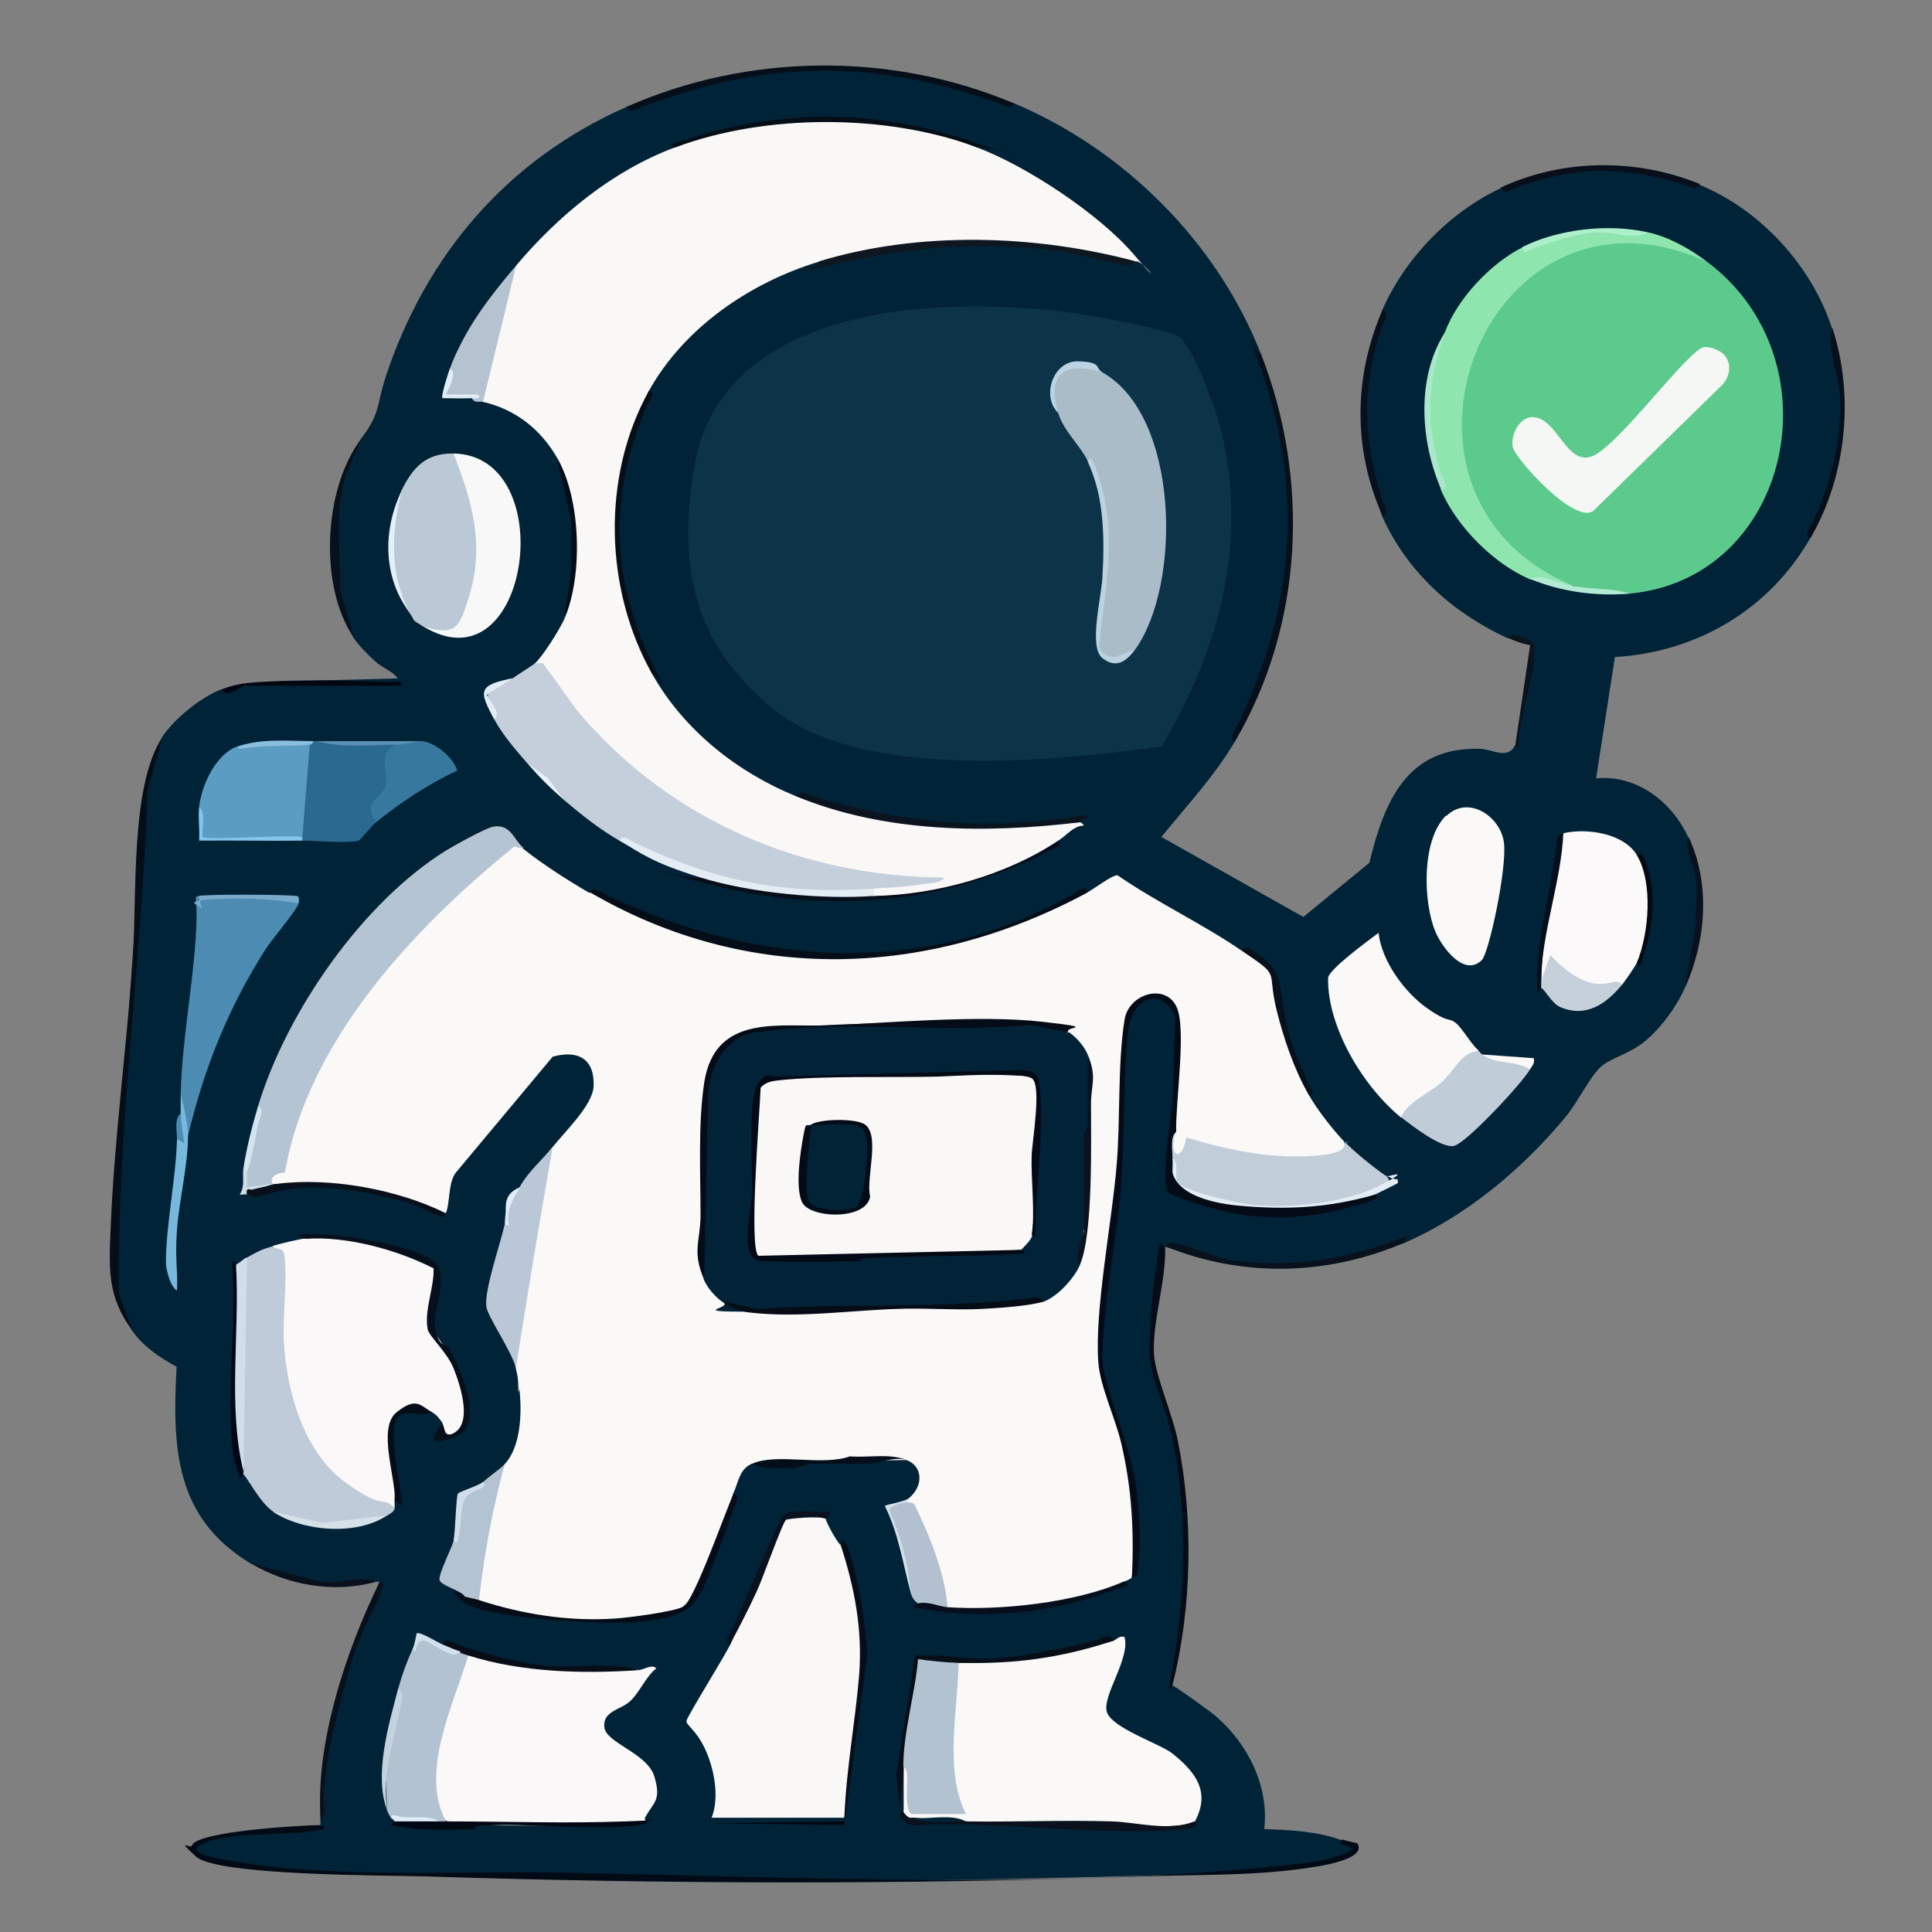
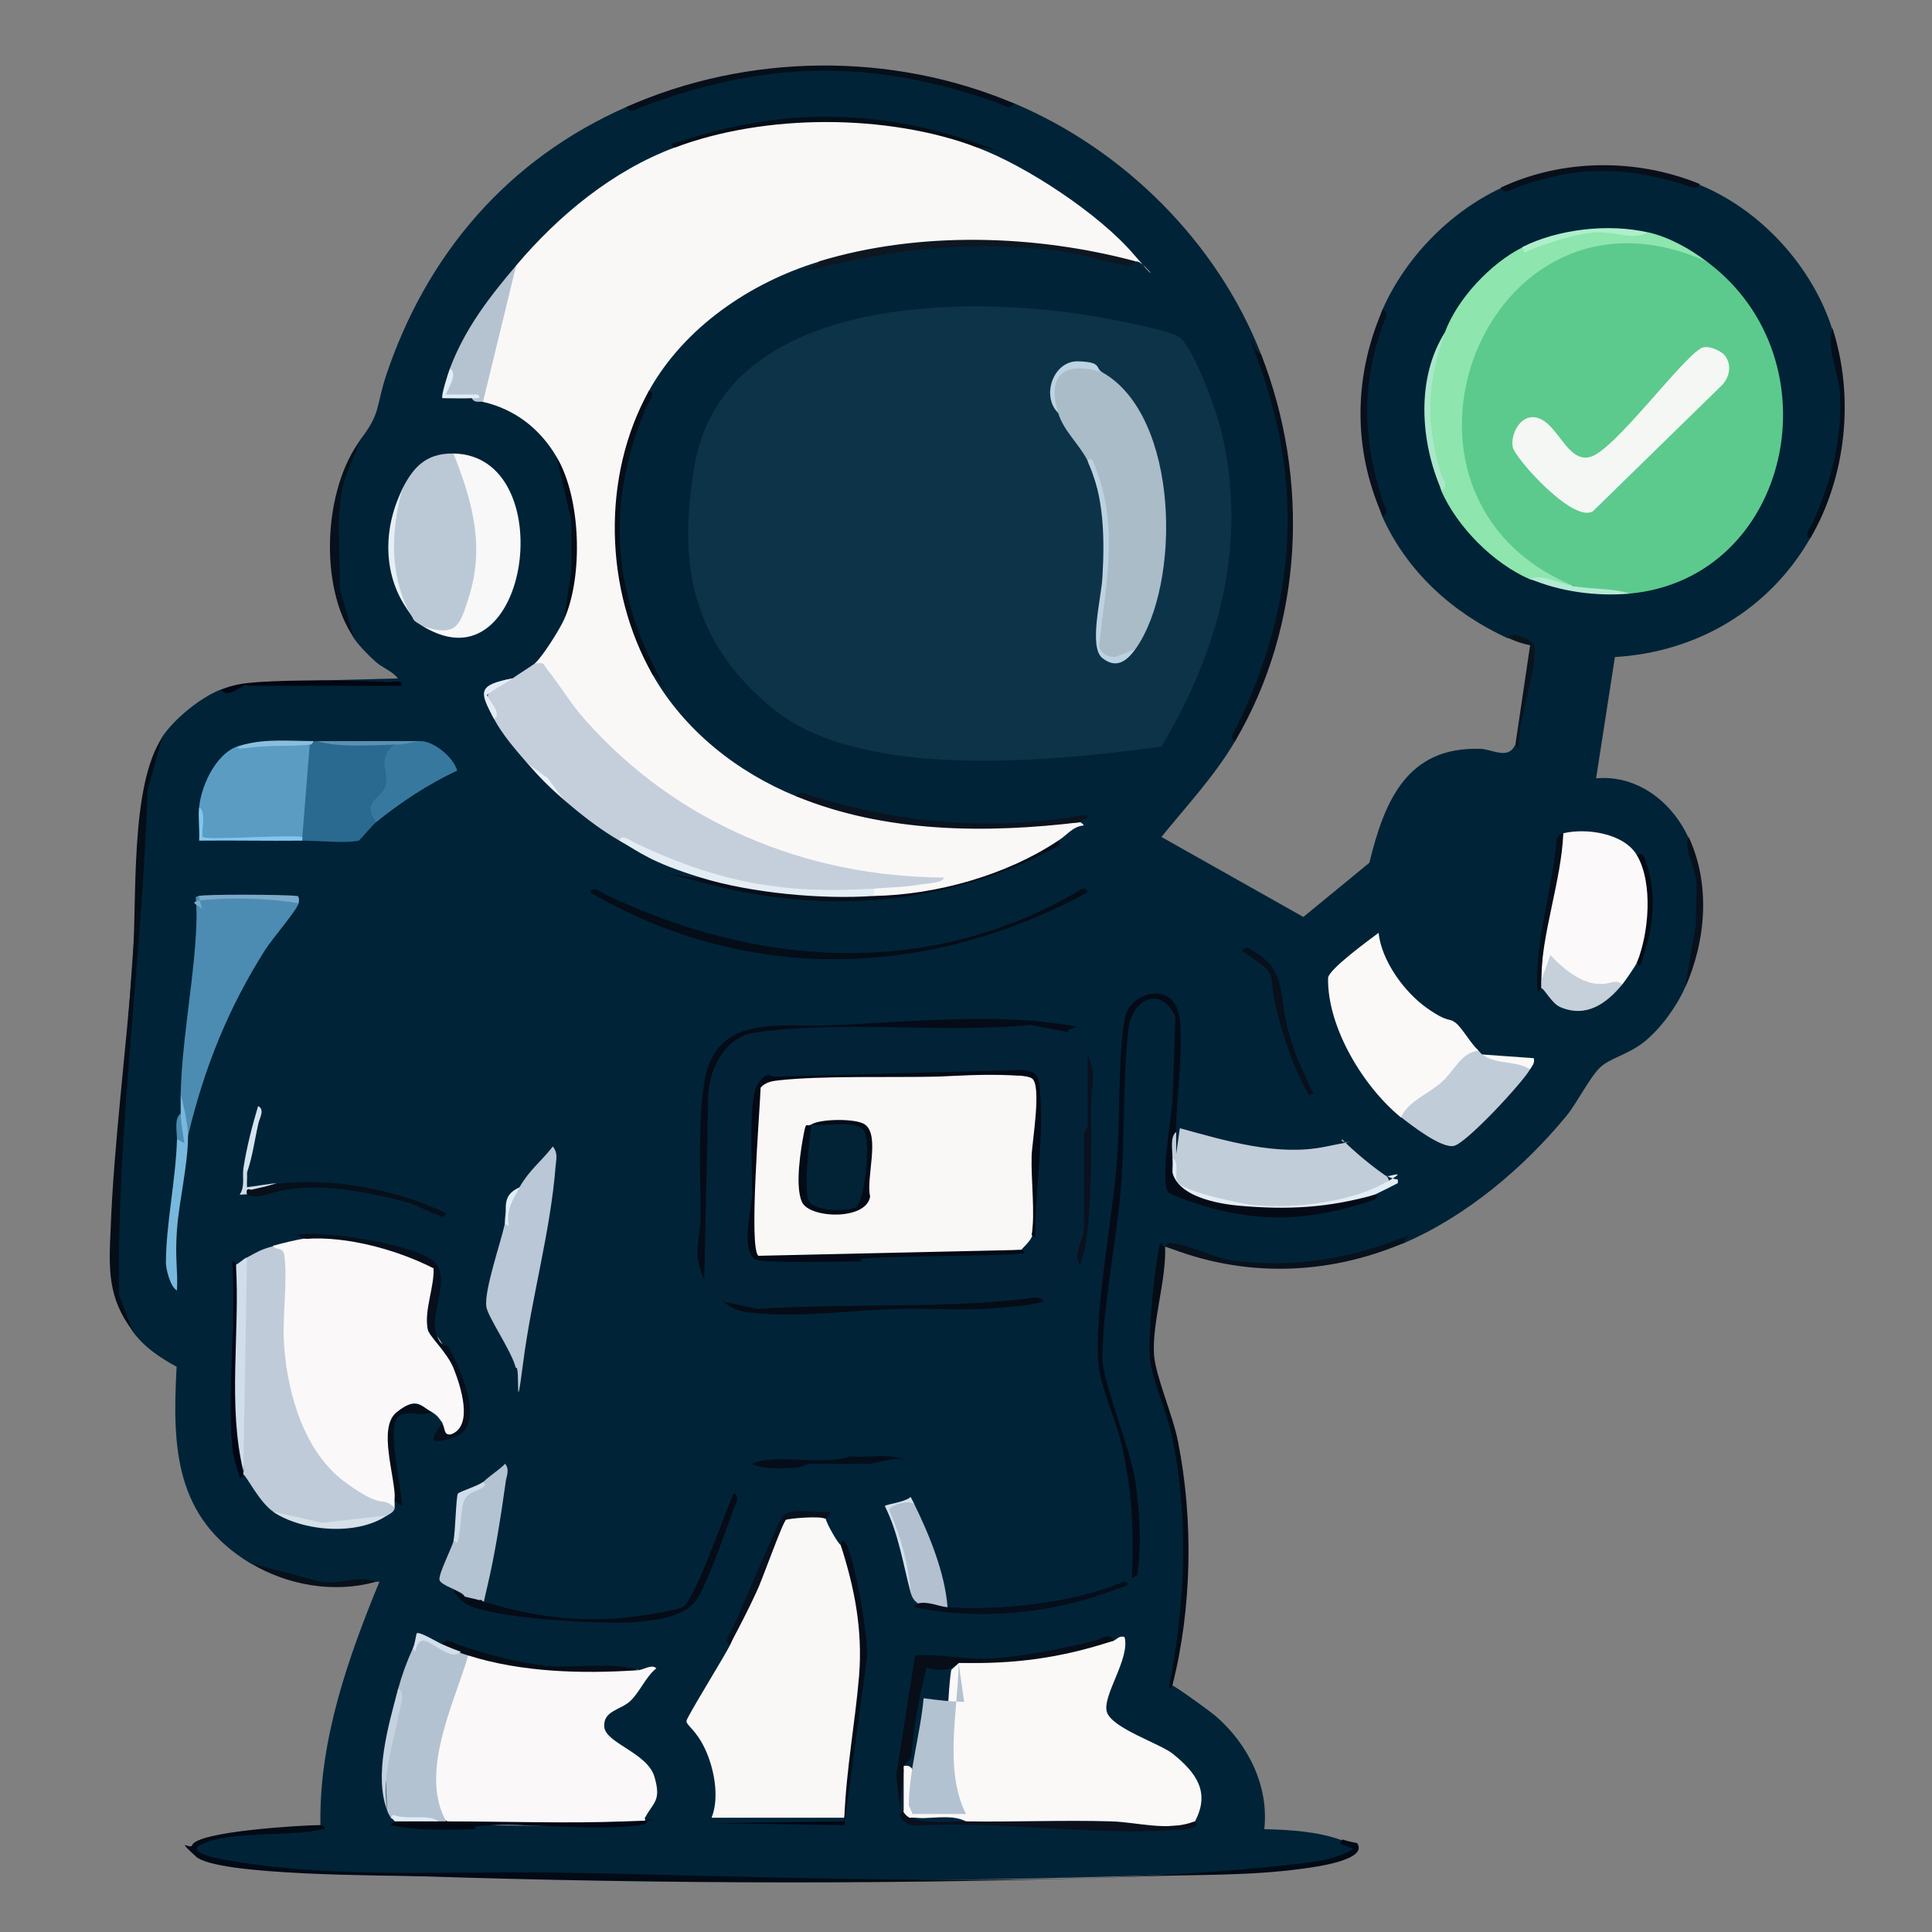
<svg xmlns="http://www.w3.org/2000/svg" id="Layer_1" version="1.1" viewBox="0 0 524 524">
  <rect x="0" y="0" width="524" height="524" fill="#808080" stroke="none" />
  <defs>
    <style>
      .st0 {
        fill: #adefcb;
      }

      .st1 {
        fill: #b2c0d0;
      }

      .st2 {
        fill: #5b90b4;
      }

      .st3 {
        fill: #080f1a;
      }

      .st4 {
        fill: #faf9f8;
      }

      .st5 {
        fill: #070e18;
      }

      .st6 {
        fill: #060e1b;
      }

      .st7 {
        fill: #060f1a;
      }

      .st8 {
        fill: #b5c3d1;
      }

      .st9 {
        fill: #b4c4d3;
      }

      .st10 {
        fill: #d0ddeb;
      }

      .st11 {
        fill: #040c18;
      }

      .st12 {
        fill: #bdd2e1;
      }

      .st13 {
        fill: #0b101d;
      }

      .st14 {
        fill: #022337;
      }

      .st15 {
        fill: #060d17;
      }

      .st16 {
        fill: #060e18;
      }

      .st17 {
        fill: #d2dfec;
      }

      .st18 {
        fill: #000613;
      }

      .st19 {
        fill: #bbd3e2;
      }

      .st20 {
        fill: #000615;
      }

      .st21 {
        fill: #0e1620;
      }

      .st22 {
        fill: #050e1a;
      }

      .st23 {
        fill: #07101a;
      }

      .st24 {
        fill: #8ee5ae;
      }

      .st25 {
        fill: #e9f1f9;
      }

      .st26 {
        fill: #c5d0da;
      }

      .st27 {
        fill: #fbf9f8;
      }

      .st28 {
        fill: #b3c2d1;
      }

      .st29 {
        fill: #050d16;
      }

      .st30 {
        fill: #c2cdda;
      }

      .st31 {
        fill: #bbc9d7;
      }

      .st32 {
        fill: #040b17;
      }

      .st33 {
        fill: #faf8f7;
      }

      .st34 {
        fill: #050c17;
      }

      .st35 {
        fill: #d1e1eb;
      }

      .st36 {
        fill: #7aa9c9;
      }

      .st37 {
        fill: #020a15;
      }

      .st38 {
        fill: #09111c;
      }

      .st39 {
        fill: #c1ccd9;
      }

      .st40 {
        fill: #060e1a;
      }

      .st41 {
        fill: #dfedf9;
      }

      .st42 {
        fill: #09111e;
      }

      .st43 {
        fill: #5b9cc2;
      }

      .st44 {
        fill: #e5f0f6;
      }

      .st45 {
        fill: #040a14;
      }

      .st46 {
        fill: #e3edf4;
      }

      .st47 {
        fill: #050d17;
      }

      .st48 {
        fill: #78b8dc;
      }

      .st49 {
        fill: #08101b;
      }

      .st50 {
        fill: #012337;
      }

      .st51 {
        fill: #c5d2e0;
      }

      .st52 {
        fill: #07101b;
      }

      .st53 {
        fill: #e1edf6;
      }

      .st54 {
        fill: #b2c2d1;
      }

      .st55 {
        fill: #d5e0e8;
      }

      .st56 {
        fill: #0b111e;
      }

      .st57 {
        fill: #fbf9f9;
      }

      .st58 {
        fill: #060f1b;
      }

      .st59 {
        fill: #f8f8f8;
      }

      .st60 {
        fill: #07101c;
      }

      .st61 {
        fill: #2a6990;
      }

      .st62 {
        fill: #050e18;
      }

      .st63 {
        fill: #060d1a;
      }

      .st64 {
        fill: #f4f7f4;
      }

      .st65 {
        fill: #d0ddea;
      }

      .st66 {
        fill: #022236;
      }

      .st67 {
        fill: #0b131f;
      }

      .st68 {
        fill: #dfeff8;
      }

      .st69 {
        fill: #abe7ca;
      }

      .st70 {
        fill: #b3ead3;
      }

      .st71 {
        fill: #08111c;
      }

      .st72 {
        fill: #8abedf;
      }

      .st73 {
        fill: #060c16;
      }

      .st74 {
        fill: #82c6ee;
      }

      .st75 {
        fill: #bfcbd8;
      }

      .st76 {
        fill: #020611;
      }

      .st77 {
        fill: #030b16;
      }

      .st78 {
        fill: #0d3349;
      }

      .st79 {
        fill: #060e19;
      }

      .st80 {
        fill: #a9bcc8;
      }

      .st81 {
        fill: #030915;
      }

      .st82 {
        fill: #faf8f8;
      }

      .st83 {
        fill: #b3c3d1;
      }

      .st84 {
        fill: #e4edf5;
      }

      .st85 {
        fill: #050d18;
      }

      .st86 {
        fill: #5cca8d;
      }

      .st87 {
        fill: #4c8cb2;
      }

      .st88 {
        fill: #020813;
      }

      .st89 {
        fill: #cedde7;
      }

      .st90 {
        fill: #d5e5f0;
      }

      .st91 {
        fill: #bac7d6;
      }

      .st92 {
        fill: #0b141e;
      }

      .st93 {
        fill: #e3edf3;
      }

      .st94 {
        fill: #37789f;
      }

      .st95 {
        fill: #060d19;
      }

      .st96 {
        fill: #050c16;
      }

      .st97 {
        fill: #c5cfdc;
      }
    </style>
  </defs>
  <path class="st50" d="M275,28c29.9,12.6,55.1,37.7,67,68,12.3,35.2,10,71.7-7,105-5.6,9.5-13.1,17.5-20,26l38.5,21.7,17.9-14.7c4.1-16.9,10.3-31.5,30-30.9,3.1,0,7.6,3.1,9.5-1,.3-.2.5-.4.5-.7.7-3.6,4.6-24.8,4-26.4-.3-.8-5.3-2.4-6.5-1.9-14.8-6.8-27.2-17.9-34-33-6.5-19-6.6-37,0-56,6.2-14.1,18.1-26.4,32-33,18.2-6.6,35.4-6.7,54-1,16.6,6.8,30.5,22,36,39,4.4,19.8,3,38.3-6,57-11.1,19.2-30.6,30.8-52.9,32.1l-5.1,32.9c11.1-1,20.5,6.3,25,16,4.5,13.8,3.5,27.4-1,41-2.3,5.1-6.6,11-11,14.5s-9.4,4.4-12,7c-2.7,2.6-6.1,9.4-9,13-11.6,14.1-27.1,27.2-44,34.5-22,7.9-43.2,7.9-65,1-2.3,10.9-4.9,23.7-2.6,34.9,10.3,26.5,9.7,57.7,4.6,84.1.7.1,10.7,7.3,12,8.5,8.6,7.5,14.3,18.8,13,30.5,7,.2,14.4.6,21,3,5.5,2.8,3.8,3.5-1.1,5.3-6.3,2.3-19.7,3.2-26.3,3.4-79.8,3.1-160.3,3-239.7.5-12.4-.4-25.2-1-37.2-3.2-11.9-2.2-6.3-6.6,2.6-7.4l25-2.2c0,0-1.2,1.2-.3-.5,0-.3,0-.7,0-1-.2-22.5,7.6-44.6,16-65-.2-.1-.7.1-1,0-12,1.7-22.8,0-34-5-20.5-12.4-21.2-31.4-20-53.3-4.7-2.6-8.8-5.3-12-9.7-3-5.4-5.5-10.9-5-17.8,2.1-42.9,5.1-85.9,8.4-128.8,1.1-4.8,2.5-9.9,4.6-14.4,3.3-5,10.4-10.8,16-13,2.2,0,4.4-.4,6.5-1,13.6-1.1,28.7-1.1,42.5,0-12.8-.6-25.8-1-39-1l38-1c-1.3-1.9-4.1-2.8-6-4.5s-4.4-4.2-6-6.5c-7.8-16.6-7.5-38.2,2-54,5.3-6.9,4.1-8.7,6.7-16.8,11-33.2,33.1-59,65.3-73.2,34.5-13.3,70.3-13.8,105-1Z" />
  <g>
    <path class="st37" d="M87,495c0,.2,1.3.2,1,1-9,2.4-25.1.3-33.3,4.2-5.2,2.5,6.6,4.3,8.1,4.5,27.8,4.9,60.4,2.7,88.8,3.2,62.7,1.1,134.9,4.7,196.9-2,5.7-.6,14-1.3,18.5-4.5l-3.6-1.4.7-1.1c1.3.5,2.7.7,4,1,3.1,4.7-11.9,6.5-14.6,6.9-14.4,2-28.6,1.6-42.9,2.1-64.9,2.3-131,2.1-195.9,0-10-.3-55.9-.1-61.6-5.4s-1.4-1.8-1-3c1.2-3.8,30-5.5,35-5.5Z" />
    <path class="st47" d="M36,361c-6.8-9-6.5-16.7-6-27.5.9-23.8,4.3-49,6-73,1.2-16.6-.8-47.2,8-60.5l-4,14.5c-1.4,45.6-8.4,91.4-7.7,136.7l3.7,9.8Z" />
    <path class="st96" d="M318,457c0,0-.3,1.2-1,1,4.5-23.1,5.6-46.1.7-69.2-1.3-6.2-5.2-14.4-5.8-20.2-.6-6,1-21.7,2.1-28.1s.8-1.7,2-2.5c.4,9.1-3.6,20.8-3,29.5.4,5.7,5.2,16.6,6.5,23.5,4.2,21,3.8,45.2-1.5,66Z" />
    <path class="st79" d="M275,28c-1,2.1-3.1.3-4.4-.1-33.9-12-62.6-11.6-96.3,1-1.3.5-3.4,2.2-4.4.1,32.9-14.6,71.9-15,105-1Z" />
    <path class="st71" d="M381,337c-20.9,9-43.9,9.6-65,1,.8-.5.5-1.1,2.2-.8,4.5.5,11,4,16.4,4.7,14.2,1.9,28.6,0,42-4.8s3.4-2.2,4.4-.1Z" />
    <path class="st52" d="M96,173c-9.6-13.9-8.3-40.6,2-54l-4,9.5c-3.5,9.8-1.5,20.7-1.9,31l3.9,13.6Z" />
-     <path class="st49" d="M87,494c-1.7-20.7,6.9-46.6,16-65,1.2.9,1.2.3.6,2.1-1.7,4.9-5.2,10.6-7,16-3.2,9.5-7.2,24.7-8.4,34.6s1,8.8-1.1,12.4Z" />
    <path class="st38" d="M457,268l3-17.5c-.3-3.9.4-8.2,0-12-.4-4-3.4-8-2-11.5,6,12.9,4.7,28.2-1,41Z" />
    <path class="st76" d="M70,185c10.8-.7,24.6-.5,35.5,0,1.2,0,3.7-.8,3.5,1h-42.5c-1.1,0-5,3.7-6.5,1,3.7-1.4,6-1.7,10-2Z" />
    <path class="st49" d="M102,429c-11.3,3.2-24,1-34-5l18.6,4.9c5.7,1.2,10.2-1.9,15.4.1Z" />
    <path class="st92" d="M409,173c.9-2.3,6.9,1,7,1.7,1.5,6-4.9,21.7-4,28.8l-1-1.5,4-27c-2.1-.4-4.1-1.1-6-2Z" />
    <path class="st33" d="M224,412c0,.9,3.4,6.9,4,7,4.1,8,6.2,19.8,6.2,29.1l-5.2,44.9h-36c2.2-5.5.7-13.4-1.8-18.7s-5.2-6.4-5-7.6,10.2-17.3,11.9-20.7c4.7-11.6,9.6-23.1,14.8-34.4,1.3-1.2,10.6-1.6,11.2.4Z" />
    <path class="st4" d="M302,445c.9-.3,1.5-1.5,3-1,1.6,5.8-6.1,15.9-4.8,20.3s14.4,8.6,17.8,11.3c6.5,5.2,10.3,10.5,6.1,18.4l-.5,1c-20.1,1-40.6.6-61.5-1l-15-1c-1.5.8-2.5-.5-2-2,0-3.7,0-7.3,0-11-.9-.3-.9-.6,0-1,4.7-1.3,3.1,9.7,2.5,13,1.4-3.3,12.3-3,14.5,0-.9-.2-1.9-.5-2.7-1.1-3.9-2.6-2.4-32.4-1.4-38l2.1-1.9c14.2-.2,28.3-2.8,42-6Z" />
    <path class="st82" d="M83,336c7-1.8,30.7,2.5,35.1,7.6-.5,5.6-.8,11.1-1.1,16.6,4.3,5.9,12.6,19,9,26.3-1.9,3.8-6.7,4.4-6-.6-1.1-1.4-1.2-1.9-3-3-9.3-1.7-11,0-11.1,8.7,1.2,5.5,1.5,10.6,1.1,15.3,0,.6.1,1.5,0,2-3.8.5-12.4-3.4-15.6-6.1-17.4-15.1-17.2-38.4-16.1-59.5-.4-1.9-.8-3.7-1.3-5.4,2.1-.6,7.2-1.9,9-2Z" />
    <path class="st82" d="M173,453c1.4,0,3.8-1.8,5-.5-2.9,2.3-4.5,6.5-7.1,8.9s-7.4,2.6-7,7,11.7,7,13.6,13.5-.2,6.8-2.5,11c0,.4,0,.7,0,.8-2,1.8-43.2,1.5-50.5,1.2s-2.3-.5-3.4-1.1c-.9-.3-2.3-1-2.9-1.7-6.2-7.5,3.4-33.8,6.5-42.3l2.4-1c15,3.2,30.4,4,46,4Z" />
-     <path class="st9" d="M142,230l-18,15.5c-20.8,20.5-40,44.2-44.9,73.9l-5.1,1.6-6.6,1.9c-1.4-.2-1.6-1.8-.4-4.9.9-6,1.9-12,3-18,7.7-25.5,28.3-55.3,51.1-69.4,2.1-1.3,10.8-6.1,12.7-6.4,4.8-.8,5.6,3.7,8.2,5.8Z" />
    <path class="st75" d="M74,338c1.2,1.2,2.8.2,3.1,2.4,1,7.4-.7,17.2,0,25.1,1,13,5.6,28.5,16.5,36.5s9.7,3.4,13.5,7c-.4,1.2-1.1,1.4-2,2-10.3,3.7-21,3.7-31-1-3.7-2.5-7.4-9.9-8-10-.9-.3-.9-.6,0-1-1-18.4-1.2-36.9-.5-55.4l1.5-2.6c2.8-1.5,3.6-2.1,7-3Z" />
    <path class="st27" d="M401,285c-5.3,6.7-11.6,12.7-18.8,18.1h-2.2c-10.2-8.3-20-24.4-19.8-37.8,0-2.3,11.2-10.4,13.7-12.3.8,7.6,7,16.1,13.1,20.4s5.8,2.4,7.9,4.1c1.8,1.5,4.1,5.7,6.1,7.4Z" />
    <path class="st57" d="M444,232c5.6,7.2,4.2,21.2,0,29-.4,1-3.2,5-4,6-6.7,3.8-13.2.9-18.5-4.1-.7,2.2-1.9,3.2-3.5,3.1.5-13.5,2.5-26.8,6-40,6.3-1.5,16.5,0,20,6Z" />
    <path class="st30" d="M364,309c3.2,3.3,8.2,7.4,12,10,3.5,3.1-7.6,5.9-11,6.7-14.4,3.6-34.1,3.4-46.4-5.1l-.6-6.6c-1.5-1.3-1.2-7.2,1-7,0,2,0,4,0,6l1-7c12.5,3.4,26.5,7.7,39.5,5s3.5-.1,4.5-2Z" />
    <path class="st87" d="M54,243c8.7,0,17.3.3,26,.9l1,1.1c-.5,1.9-7.3,9.8-9,12.5-10.1,15.9-16.6,32.1-21,50.5-1.2-3.4-1.8-7-2-11,.3-13.8,3-27.7,4-41.5s-.9-11.9,1-12.5Z" />
-     <path class="st4" d="M392.3,221.3c6-5.8,14.7.2,15.6,7.2s-4.1,30.1-6,31.9c-4.8,4.7-10.7-3.4-12.5-7.5-3.5-8.1-3.9-25.2,2.8-31.7Z" />
    <path class="st43" d="M84,202c.8.3,1.9.7,1.9,1.3,0,2.4-1.2,21.5-1.8,22.4s-1.3,1.1-2.1,1.3c-8.9.6-18.1.8-27.5.5.2-2.9,0-5.7-.5-8.5.6-6.3,5.1-15.9,12-17,6.1-.5,12.1-.5,18,0Z" />
    <path class="st54" d="M125,448c1-.9,2.2-.4,2,1-4,13.4-13.3,31.8-6,45-.6,1.6-1.4,1.6-2,0l-13-1c-.4-.7-.7-1.1-1-2-.7-10.9.3-21.9,3-33,1.1-4,2.3-7.2,4-11,.8-.6,1.6-1.6,2.2-3,3.6,2.2,7.2,3.5,10.8,4Z" />
    <path class="st91" d="M150,311c1.3,1.7.9,3.3.7,5.2-1.4,17.9-6.5,35.5-8.8,53.3s-.7.3-2,1.5c-1.1-4.5-7.6-13.8-8-16.6-.6-4.5,3.9-17.3,5-22.4,0-4.3,1.4-7.6,4-10,2.7-4.7,5.8-6.9,9-11Z" />
    <path class="st61" d="M107,202c-.6,3.7-.8,7.5-.5,11.5-2.6,3-4.1,6.2-4.5,9.5-.8.6-4.4,4.9-4.7,5-3.6.8-11.1,0-15.3,0-.9-.3-.9-.6,0-1l2-25c-.4-.4,0-.7,1-1,.3,0,.7,0,1,0,7.1.4,14.1.7,21,1Z" />
    <path class="st39" d="M401,285c.4.3.7.8,1,1l12.6,2.2c.7.1.7.9.4,1.8-2.1,3.7-17.3,20.1-20.7,20.8s-11.5-5.6-14.3-7.8c1.8-4.2,7.4-6.3,11-9.5s5.3-8.1,10-8.5Z" />
    <path class="st83" d="M137,397c1.2,1.5.5,3,.2,4.6-1.3,9.3-2.9,19.8-5.1,29s0,2.5-2.1,3.4c-.8,1.6-3.6.6-4-1-.3-1.4-6.5-2.9-6.8-4.5s3.3-8.6,3.8-10.5c.8-1.6,1-1.8.7-.6l1.4-11.3c2.5-1.2,4.4-2.6,5.9-4.1,2-1.9,4.5-3.4,6-5Z" />
    <path class="st94" d="M114,201c3.7,0,9,4.4,10,8-7.9,3.7-15.3,8.6-22,14-4.1-5.9,1.6-6.2,2.6-10s-2.6-7.4,2.4-11c2.1-.6,4.5-1,7-1Z" />
    <path class="st26" d="M440,267c-4.3,5.2-9.7,9.1-16.7,6.2-2.5-1-4.4-5.1-5.3-5.2-.8-.7-.8-1.4,0-2l2.5-7c2.9,3.3,7.8,7.3,12.3,7.8s4.9-1.6,7.2.2Z" />
    <path class="st40" d="M287,228c1.3,1.5-1,2-2,2.5-28.5,15-61.3,17.5-92.4,9.4s-5.3-.9-2.6-1.9c3.7,0,7.5.5,11.6,1.9,0,0,11.8,1,35.4,3.1,16.2-1.1,36.1-6.7,50-15Z" />
    <path class="st58" d="M83,336l-2.5-1c6.5-1.6,34.8,2.8,38,8s-1.8,13.4-.3,18.3,2.7,2.7,3.6,4.4c3.1,5.5,10.2,21.1,1.4,24.1s-5.1-.8-3.3-3.8c.9,1.1.3,3.5,2.5,3,6.1-2.3,2.5-13.1.7-17.7s-6.8-8.9-7.1-10.8c-1-5.1,1.8-11.3,1.6-16.5-9.8-5-23.5-8.8-34.6-8Z" />
    <path class="st5" d="M302,445c-14.3,4.7-26.9,6.4-42,6-2.1,2-5,2.4-8.7,1.3-2,7.7-3.5,16.2-4.2,24.4l-2,2.2v1l-1,11-1-9.5,5.1-32.4c7.3-.5,13.9,1.3,21.3.8s19.4-2.7,28-5c1.3-.4,3.6-2,4.5,0Z" />
    <path class="st95" d="M229,495c-.9-.2-.9-.6,0-1,0-.3,0-.7,0-1,.6-13.9,2.9-25.4,4-38.5,1-12.4-1.2-23.8-5-35.5,0,0,.3-1.6,1-1,2.4,2.1,7.1,27.8,6,32.5l-6,44.5Z" />
    <path class="st13" d="M247,493l15,1c13.2.2,26.4-.4,39.5,0,7,.2,15.3,2.8,22.5,0,0,.2,2.2,1.6-2.5,2.1-23.6,2.1-49.3-2.3-73.1-1-1.5,0-2.6-.4-3.6-1.5-1.6-1.7.1-2.4.1-2.5.4.9,1.1,1.6,2,2Z" />
    <path class="st10" d="M66,399l-1.1-1.4c-1.9-18.1-2.2-36.3-.9-54.6,1.1-.5,1.9-1.5,3-2l-1,58Z" />
    <path class="st48" d="M51,308c0,7.9-2.4,17.5-3,25.5s.3,11,0,16.5c-1.8-.9-3-5.8-3-7.5,0-10.3,2.7-22.6,3-33.5.5-2.2.8-4.5,1-7,0-1.7,0-3.3,0-5,.8,2.3,2,8.5,2,11Z" />
    <path class="st46" d="M318,314c1.9,1.4.6,4.4,1.2,6.3.9,2.8,17.8,6.3,21.4,6.6,10.3.9,25.1-.8,34.3-5.7s.1-1.4,1.2-2.3c.8.5,2,.9,3,1,0,.3.1.9,0,1-.3.2-5.3,2.7-6,3-10.6,4.4-26,5.6-37.2,3.7-3.1-.5-15.1-3.5-16.8-5.2s-.9-6-1-8.5Z" />
    <path class="st88" d="M175,493c0,.2,2,1.5-1.5,2-10.5,1.5-26.7-.2-38,0s-4.6,1-6.9,1.1c-7.4.2-15.5.5-22.6-1.1.1-.4,1-.9,1-1,3-1.2,8.3-.6,12,0h2c16.1,0,32.5.6,48.5,0s3.8,0,5.5-1Z" />
    <path class="st42" d="M198,446c-2-.6,0-3,.5-4,2.2-4.5,12.6-29.8,14-31,2.4-2.2,9.1-.5,12.5-1,.3.9-1,1.9-1,2-1.4-1-10.4-.1-10.8.2-.9.5-6.6,16.7-8,19.5-2.2,4.8-4.7,9.6-7.2,14.3Z" />
    <path class="st15" d="M173,453c-15.1,1-31.4.6-46-4s-1.2-.7-2-1c-1.9.4-4.2-.2-5-2,1-2.1,3.1-.3,4.4.1,7.2,2.5,16.7,5.1,24.3,5.7,8,.7,16.7-1.1,24.4,1.1Z" />
    <path class="st22" d="M418,266c0,.7,0,1.3,0,2,0,0-.5.9-1,1-.9-13.6,4.1-27.6,5.2-41.3.2-1,.9-1.5,1.8-1.7-.5,12.8-6,27.5-6,40Z" />
    <path class="st20" d="M64,343c1.1,18.4-2.3,38.2,2,56v1c0,0-.5.8-.9,1-.9-3-1.8-5.3-2.1-8.5-1.4-16,1.1-33.8,0-50,.2-1.4,1,.5,1,.5Z" />
    <path class="st62" d="M117,383c-2.6,1.8-8.3-1.8-9.8,2.7s1.5,17,1.9,22.8l-2-1.5c.2-6.5-4.8-19.8.5-24s6.4-1.8,9.5,0Z" />
    <path class="st51" d="M105,491c-3.6-9.5.3-22.9,3-33,1.8,1,.9,3.5.6,5-1.8,9.5-5,17.9-3.6,28Z" />
    <path class="st55" d="M105,411c-8.2,5.6-22.9,4.4-31-1l13.5,3,17.5-2Z" />
    <path class="st45" d="M444,232c1.5-1.3,2.2,1,2.5,2,2.8,8.3,2,17.2-.8,25.2-.2.7-.8,4.3-1.7,1.8,3.2-7.9,4.4-21.4,0-29Z" />
    <path class="st35" d="M248,408l-6,1c-1,1.1,8.5,19.5,5,23-2.1-7.9-3.3-16.1-7-23.5,0-.5,5.4-1,7-2.5.3.7.7,1.3,1,2Z" />
    <path class="st74" d="M54,219c2.2,1.2.4,7.4,1,8,1,1,23.4-.7,27,0v1c-9.3.1-18.7-.1-28,0,.2-3-.3-6.1,0-9Z" />
    <path class="st18" d="M229,494c0,.3,0,.7,0,1l-36-.5,36-.5Z" />
    <path class="st65" d="M131,402c0,0,1.2.6,0,1.4-1.6,1.2-3.6,1-4.9,3.2s-.9,8.4-2.1,11.9l-1-.6c.5-2.4.7-12.2,1.2-12.8s5.8-2.2,6.8-3.2Z" />
    <path class="st36" d="M54,243c1.6-.5,23.6-.4,26.4,0,.9-.1.7,1.4.6,2-7.3-1.3-17.1-1.6-24.6-1s-1.2,1.6-1.5,3l-1-4Z" />
    <path class="st2" d="M114,201c-1.2,0-4.2,1-7,1-6.8,0-14.6.9-21-1,9.3,0,18.7,0,28,0Z" />
    <path class="st90" d="M67,318c-.4.5-.7.2-1-1,.8-5.4,2.4-11.7,4-17,1.9.9.4,3.3.1,4.6-1,4.4-1.6,9.1-3.1,13.4Z" />
    <path class="st17" d="M120,446c1.6.7,3.3,1.4,5,2-2.7,2.9-8.3-3.5-10.5-3s-1.4,4.7-2.5,2c.5-1.1.7-2.8,1-4,.8-.6,5.6,2.4,7,3Z" />
    <path class="st27" d="M402,286l14,1c.3,1.4-.4,2-1,3-4.2-2.5-8.9-1.1-13-4Z" />
    <path class="st72" d="M85,201c-.1.5-.5,1-1,1-5.5.5-10.6,0-16.5.8s-1.4-.8-1.5-.8c6.1-1.7,12.7-1,19-1Z" />
    <path class="st89" d="M67,318c.1,1.3-.1,2.7,0,4l7-1h1c-2,.3-6,2.1-8,3-.5-.2-1.4.1-2,0,1.5-2.2.7-4.8,1-7,.5.1,1,.5,1,1Z" />
    <path class="st68" d="M141,322c-2,3.6-3.8,6.1-3,10.5l-1-.5c.8-3.7-1.5-7.7,4-10Z" />
    <path class="st41" d="M119,494h-12c-.2-.6-.9-.8-1-1l.6-.8c4,1.6,9.1-.4,12.4,1.8Z" />
    <path class="st87" d="M49,302c.1,2.8.6,5.2,1,8l-2-1c0-2.2-.8-5.6,1-7Z" />
-     <path class="st28" d="M260,451c-.2,13-4,29.1,2,41h-14.5c-2.3,0-1.3-8.5-1.5-10.6s-1-2.3-1-2.4c0-9.2,3.2-19.7,4-29,3.7.5,7.2.9,11,1Z" />
+     <path class="st28" d="M260,451c-.2,13-4,29.1,2,41h-14.5s-1-2.3-1-2.4c0-9.2,3.2-19.7,4-29,3.7.5,7.2.9,11,1Z" />
    <path class="st50" d="M262,494c-5,0-10.6.8-15-1,4.8.6,10.8-1.2,15,1Z" />
    <g>
-       <path class="st4" d="M160,242c43.3,22.4,91.9,23.3,135,0,1.7-.9,6.8-4.8,8.1-4.6,10.9,7.5,23,13.1,33.9,20.6,3,0,6.9,3.4,8.3,6.2,1.8,11.3,5.3,22.3,9.7,32.8,2.1,3.7,6.1,8.9,9,12,3,3.6-4.9,4.3-7.9,4.5-12,.8-22.9-1.6-34.4-5-.9,6.8-5.1,5.6-2.8-1.6l-1-.5,1.4-24.8c2-15.1-13.8-15.4-14.3-.4-1.2,28.9-3.4,57.6-6.7,86.2l1,6.8c5.6,17.1,11.4,35.6,7.6,53.8-.3.2-1.5.8-2,1-14,6.9-32.6,9.5-48,7l-2.2-2c-1.1-8.1-4.1-15.8-7.6-23.1l.8-2.9c-1.9.1-2.4-.6-1-2,3.5-3.2,3.4-8.3-1-10-14,.1-28,.5-42,1-3.4,1.5-3.6,5-5,8-2,7.4-5,17.3-8.7,24.2-4.5,8.5-8.7,9.6-18.3,10s-29.6.8-40.7-3.5c-.6-.2-1-.9-1.3-1.6,1.4-12.6,3.7-24.9,7-37,5.4-5.9,4.8-18.6,3-26,3.2-20.2,6.5-40.2,10-60,3.4-4.3,10.9-11.4,11.1-16.5.3-7.4-4.2-9.9-11.1-8l-26.4,31.6c-2,2.9-1.4,8.1-2.6,10.9-14.1-4.9-29.3-9.6-44.6-7l-1.4-1h-1c-.9-2.2,1.5-2.9,3.4-3.1,6-35.3,34.5-66,62.2-88.4l2.4.6c5.1,4.1,12.3,8.7,18,12Z" />
      <g>
        <path class="st32" d="M319,307c-1.7,1.3-1,4.8-1,7-2.2,9.6,10.5,12.3,17.9,13,13.4,1.2,24.3.6,37.1-3,2.5,1.1-4.5,2.7-4.7,2.8-13.9,4.1-26.2,4.7-40.3.7-2-.5-9.9-3.1-11-4-2.5-2,.7-20.7,1-25,.4-7.5.4-15.2.8-22.8-4-8.5-11.8-4.9-12.8,3.8-1.5,13.4-.9,29.2-2,43-1.2,14.2-5,32.5-5,46,0,6.1,7.6,24.4,8.9,33.1s1.7,17.1.6,25.4c-.3.6-1.1.7-1.5,1,.6-12.8,0-24.2-2.9-36.6-1.6-6.8-5.7-15.3-6.2-21.8-1.1-14.3,3.8-38.7,5-54.1,1-12.4.2-26.9,2.1-38.9,1.1-7.2,11.3-10.1,14.2-3.3,2.6,6.1-.4,25.6-.2,33.7Z" />
        <path class="st85" d="M295,242c-42.9,23.3-92,25.1-135,0,.6-2,3,0,4,.5,41,19.6,86.5,23,127.1,0,1-.5,3.3-2.7,3.9-.6Z" />
        <path class="st1" d="M248,408c4.1,8.4,8.3,18.6,9,28-1.9,1-5.7-.2-8-1-.2-.5-1.3-.6-2-3-.6-7.7-2.6-15.1-5.8-22.4.2-1.5,5.6-2.9,6.8-1.6Z" />
        <path class="st34" d="M199,405c2.1.9.3,3.1-.1,4.4-2.4,6.6-6.2,17.8-9.4,23.6s-12,6.5-18,7-41.7-.7-46.5-6,1-.9,1-1c1.3.4,2.7.6,4,1,11.6,3.8,24.1,5.8,36.5,5,3.7-.2,15.9-1.8,18.8-3.2s11.4-25.7,13.7-30.8Z" />
        <path class="st6" d="M305,429c2.5.9-1,1.6-1.7,1.8-17.2,6.8-37.2,8.9-55.4,5.1.1-.5,1-.9,1-1,2.8-.7,5.6.8,8,1,14.2,1,34.9-1.2,48-7Z" />
        <path class="st7" d="M121,329c-.7,1.7-.9,1-2.1.6-2.7-.8-5.5-2.7-8.5-3.5-8.7-2.4-19.9-4.6-28.8-3.9s-10.4,3.2-14.6,1.9c-.3-1.3,0-1.9,1.1-1.4l6.9-1.6c14.5-1.9,33,1.5,46,8Z" />
        <path class="st52" d="M355,297c-3.9-6.7-6.8-15.2-8.7-22.8-2.9-11.6,1.5-8.9-9.3-16.2.6-2.1,3,0,3.9.6,8,4.8,6,12.1,8.4,20.6s3.3,9.3,5.2,13.8,2.6,3.3.5,4Z" />
        <path class="st63" d="M246,396c-3.3-1.1-8.3,1-10.5,1h-16c-.4,0-2.2,1-3.9,1.1-3.4.2-8.9.5-11.6-1.1,6.6-3,19,.7,26.5-2,5.4.4,10.5-.9,15.5,1Z" />
        <g>
          <path class="st14" d="M290,280c2.1,1.5,4,3.7,5,6,.4,3.7,1.5,18.9,0,21.5s-.5.1-1.1,0c.5,0,.9.2,1,.5.5,1.2,0,23-.4,24.9s-.3.5-.6.7c-.2,3-.6,6.2-1,9.5-1.6,3.7-6.2,8.7-10,10-24.4,1.2-49.9,2.3-74.7,2.6s-8.4-.8-12.3-2.6c-2.1-1.6-3.9-3.6-5-6-.7-17.2-.5-34.4.5-51.7,2-11.7,6.8-15.8,18.9-16.6,22.2-1.5,46.8-1.8,69.1-1.4,3.4,0,7.3,1.4,10.4,2.7Z" />
          <path class="st34" d="M290,280l-10.5-2c-23.9,2.3-51.6-1.4-75,2.1-7.7,1.2-12,9.5-12.4,16.6l-1.1,50.4c-3.4-7.7-1-10.6-1-17.5,0-11.5-.7-24.7,1-36,3-19,20.7-14.9,34.5-15.5s40.2-2.9,57-1,5.1,1.2,7.5,3Z" />
          <path class="st73" d="M283,353c-3.4,1.2-12.5,1.8-16.5,2-7.6.4-15.4-.3-23,0-12.9.4-27,2.5-40,1-3.1-.3-5.1-1.2-7.5-3l9.5,2c23.8-1.6,48.6,0,72.3-2.7,1.6-.2,4.2-1.1,5.2.7Z" />
          <path class="st56" d="M293,343c-2.3-1.9,1-7.4,1-9.5v-26c0-.5,1.3-1.9,1-3v-18.5c2.6,6.2.9,8.1.9,13.5,0,10,.6,35.4-3,43.5Z" />
          <g>
            <path class="st33" d="M280,335c-.3,1.5-2.9,3.7-3,4-23,1.4-47.7,2.4-71.3,2.1l-1.3-1.8c-1-2,.2-42.8,1.5-44.6s1.8-1.6,3.1-1.9c24.1-1.7,47.9-2,71.4-.9l1.1,2.5c.3,13.4-.5,27.3-1.5,40.6Z" />
            <path class="st81" d="M277,339c0,0,1,.5,1,1-12.5.7-25,.6-37.6,1s-4.6,1-6.9,1.1c-4.2,0-26.7.6-28.6-.5-4.1-2.4-1-14-.9-18,.1-6.2-1.2-25.4,1.5-29.5s3.2-1.9,4.9-2.1l67-1.8c3.1.4,4.2,1,4.5,4.2,1.5,12.8-1.2,28.1-1.1,41.1l-1-.5c1-5.7-.2-15.2,0-21.5.1-3.7,2.8-19.1.1-21s-22-.6-25.6-.5c-12.7.3-31.1-.3-43,1-1.9.2-3.7.5-5,2-.2,6.1-3.3,43.6-.6,45.6l71.1-1.6Z" />
            <path class="st77" d="M220,305q2.2,2.5,0,0c2.5-1.6,12.3-1.7,14.6,0,4.2,3,.2,14.6,1.4,19.5-1,6.6-16.5,6-18.5,1.5s-.2-14.8.5-18.5.7-1.7,2-2.5Z" />
            <path class="st66" d="M220,305c3.6.6,12.8-1.6,14.5,2s0,19.3-2.5,20.5-10.8,1-12.5-1.5,0-16.6.5-21Z" />
          </g>
        </g>
      </g>
    </g>
    <g>
      <path class="st23" d="M335,201c-2-.6,0-3,.5-4,15.3-31.7,18.3-62.9,6.6-96.6s-2.3-3.4-.1-4.4c13.3,33.9,11.6,73.4-7,105Z" />
      <path class="st33" d="M265,40c13.4,5,33.2,18.1,42.5,29s1.9.8.5,2c-28.8-6.5-57.2-6.3-86,0-18.6,5.7-36.4,17.8-46,35-11.7,25.3-11.1,52,1,77,8.6,15.1,23,26.5,39,33,25.2,8.1,50.9,9.1,77,7,0,0,.9.5.9.9-3,.2-4.8,2.9-6.9,4.1-14.1,9.4-33.1,14.7-50,15-2.7-.3-2.5-1.2,0-2l1.6-2.1c-38.6-4.6-73.4-26.2-93.6-58.9,2.1-1.8,6.8-9.3,8-12,4.2-14.6,3.7-29.9-2-44-4.5-7.7-11.3-13-20-15-.5-.4-1-1.2-1.5-2.2,2.1-12.3,5.6-23.9,10.5-34.8,11.4-13.5,26.1-25.7,43-32,25.4-10.3,56.6-10.3,82,0Z" />
      <path class="st97" d="M145,180c2.9-.6,2.4.4,3.6,1.8,3.4,4.2,6.2,9.1,9.9,13.2,24.8,28.2,60,42.8,97.5,43-.2,1.5-4.3,1.6-5.7,1.8-4.6.8-8.8.9-13.3,1.2-23.6,4.4-47.8-3.3-69-13-5.4-3.1-10.3-7-15-11-3.1-3.6-6.4-6.9-10-10-3.2-3.7-6.7-7.7-9-12-3.5-6.2-1.8-9.9,5-11,1.4-1,5.5-3.6,6-4Z" />
      <path class="st31" d="M123,123l2.7,1.5c4.4,10.8,6.4,21,4.7,32.6s-4.5,18.8-15.5,12.9c-3.9-2.4-1.9-1.2-4-4-6.2-10-6.1-22.2-2-33,3-6,6.4-10.1,14-10Z" />
      <path class="st59" d="M115,170c8.6,2.6,9.6,0,12-7.5,4.6-14.1,1.2-26.3-4-39.5,29.3.5,20.7,64.3-8,47Z" />
      <path class="st8" d="M131,109c-1-.2-2.4.4-3-1-1.8-.6-4.2-.7-7.3-.5.7-2.5,1.2-5,1.3-7.5,4.1-10.9,10.7-19.4,18-28l-9,37Z" />
      <path class="st21" d="M308,71c-1.4,1.2-1.5,1.1-3.2.8-5.5-.8-11.5-2.9-17.4-3.7-21.4-2.7-39.6-1.2-60.3,3.4s-4.1,1.3-5-.6c27.2-8.3,58.8-7.3,86,0Z" />
      <path class="st67" d="M216,216c.9-1.9,3.2-.4,4.5,0,24.4,7.4,48.7,9.5,74,5,1.8,1.1-1.3,1-1.5,2-25.5,3.1-52.9,2.9-77-7Z" />
      <path class="st29" d="M183,40c-2.5-1,1.1-1.5,1.8-1.7,26.3-8.8,52.2-8.9,78.5,0s4.3.8,1.8,1.7c-24.5-9.2-57.5-9.2-82,0Z" />
      <path class="st16" d="M177,183c-13.1-23-13.9-53.8-1-77,2.1.6,0,2.9-.5,4-10.1,23.2-10,46.2,1,69s2.5,3.4.5,4Z" />
      <path class="st93" d="M237,241v2c-14.1,1-33.4-.8-47-5s-16.2-6.7-22-10c.6-2,3,0,4,.5,22.5,10.7,40.1,14.1,65,12.5Z" />
      <path class="st11" d="M153,168l2-13.5v-13c0,0-4-17.5-4-17.5,6.6,11.1,7.2,32.3,2,44Z" />
      <path class="st44" d="M111,166c-7.2-9.5-7.2-22.5-2-33-2.9,11.2-3.4,22.4,2,33Z" />
      <path class="st84" d="M139,184c-1.5,1.1-6.9,4.1-6.9,4.5,0,1,4.4,5.1,1.9,6.5-4-7.4-4.6-9.2,5-11Z" />
      <path class="st25" d="M153,217c-3.8-3.3-6.7-6.2-10-10l5.5,4,4.5,6Z" />
      <path class="st53" d="M122,100c2.6,1.2-1.3,6.8-1,7h8.5c1.6,1.3-.8,1-1.5,1-2.7.1-5.3,0-8,0-.5-.4,1.5-6.7,2-8Z" />
      <g>
        <path class="st78" d="M319.7,91.3c4.1,2.9,10.4,20.5,11.6,25.9,7.2,30.4-.7,59.1-16.3,85.3-29,3.9-80.9,9.4-105-10s-25.6-42.3-21.7-65.8c7.4-45,68.6-46.7,104.1-41.6,4.5.6,24.6,4.3,27.3,6.2Z" />
        <path class="st80" d="M299,101c20.9,11.8,21.5,57.3,9,75-5.9,5.5-11.8,2.8-10.2-5.9,4-16.4,3-31.4-2.8-45.1-2.1-4.3-6.6-8.2-8-13-5-9.5,2.8-16.5,12-11Z" />
        <path class="st12" d="M308,176c-2.4,3.3-5.2,5.5-9,2.5s-.3-16.3,0-21.9c.6-10.3.5-22.1-4-31.5,1-2.3,2.1,1.7,2.3,2.2,6.2,16.2,2.5,31.5.8,48.1.7,1.9,2.3,2.8,4.3,2.8l5.5-2.1Z" />
        <path class="st19" d="M299,101c-10.1-3.1-15.2.4-12,11-4.7-4.6-1.3-14.2,5.4-14s4.5,1.8,6.6,3Z" />
      </g>
    </g>
    <g>
      <path class="st60" d="M375,140c-8.1-18.1-7.9-37.9,0-56,2.1,1,.3,3.1-.1,4.4-5.7,16.7-5.2,30.5,0,47.3.4,1.3,2.3,3.4.1,4.3Z" />
      <path class="st40" d="M491,146c-2-.6,0-3,.5-4,5.1-11,8.3-23.2,7.5-35.5-.4-5.5-3.7-12.3-2-17.5,6,18.5,3.8,40.2-6,57Z" />
      <path class="st3" d="M461,50c-.9,1.9-3.2.4-4.5,0-16.6-5-28.6-5-45.1.8-1.3.5-3.4,2.2-4.4.1,16.8-7.9,36.9-8,54-1Z" />
      <path class="st24" d="M447,63c5.7,1.3,11.4,4.5,16,8-4.8.2-9.5-2.6-14.5-3-43.1-3.9-66,46.6-37.6,78.6,5,5.6,10.2,8.1,16,12.5-3.7-.3-7.7-.9-12-2-9.9-4.3-19.7-14.2-24-24-3.9-14.2-6.4-28.9,1-43,3.3-9,12.4-18.7,21-23,11.4-3.8,21.9-5.3,34-4Z" />
      <path class="st69" d="M391,133c-5.8-13.1-7-30.6,1-43-5,13.7-5.4,24.8-1.1,38.6.4,1.3,2.3,3.4.1,4.4Z" />
      <path class="st0" d="M447,63c-3.9,2.2-8.7-.1-13.5,0s-11.1,2.1-16.2,3.9-3.4,2.2-4.4.1c9.8-4.9,23.2-6.4,34-4Z" />
      <g>
        <path class="st86" d="M463,71c35.6,26.6,22.8,85.9-21,90-5.3,0-10.3-.6-15-2-59.2-24.2-24.1-115.2,36-88Z" />
        <path class="st70" d="M427,159c5.2.9,10.5.5,15,2-8.9.8-18.8-.5-27-4,3.1-1.5,7.9,1.3,12,2Z" />
        <path class="st64" d="M467.7,96.3c2.1,2.5,1.5,5.9-.7,8.2l-34.9,34.1c-5.2,3.6-21.1-14.2-21.8-17.3s1.8-8.8,6.1-8.1c6.1,1,8.5,12.6,15,10.7s23.7-25.4,29.7-29.3c1.8-1.3,5.5.4,6.7,1.8Z" />
      </g>
    </g>
  </g>
</svg>